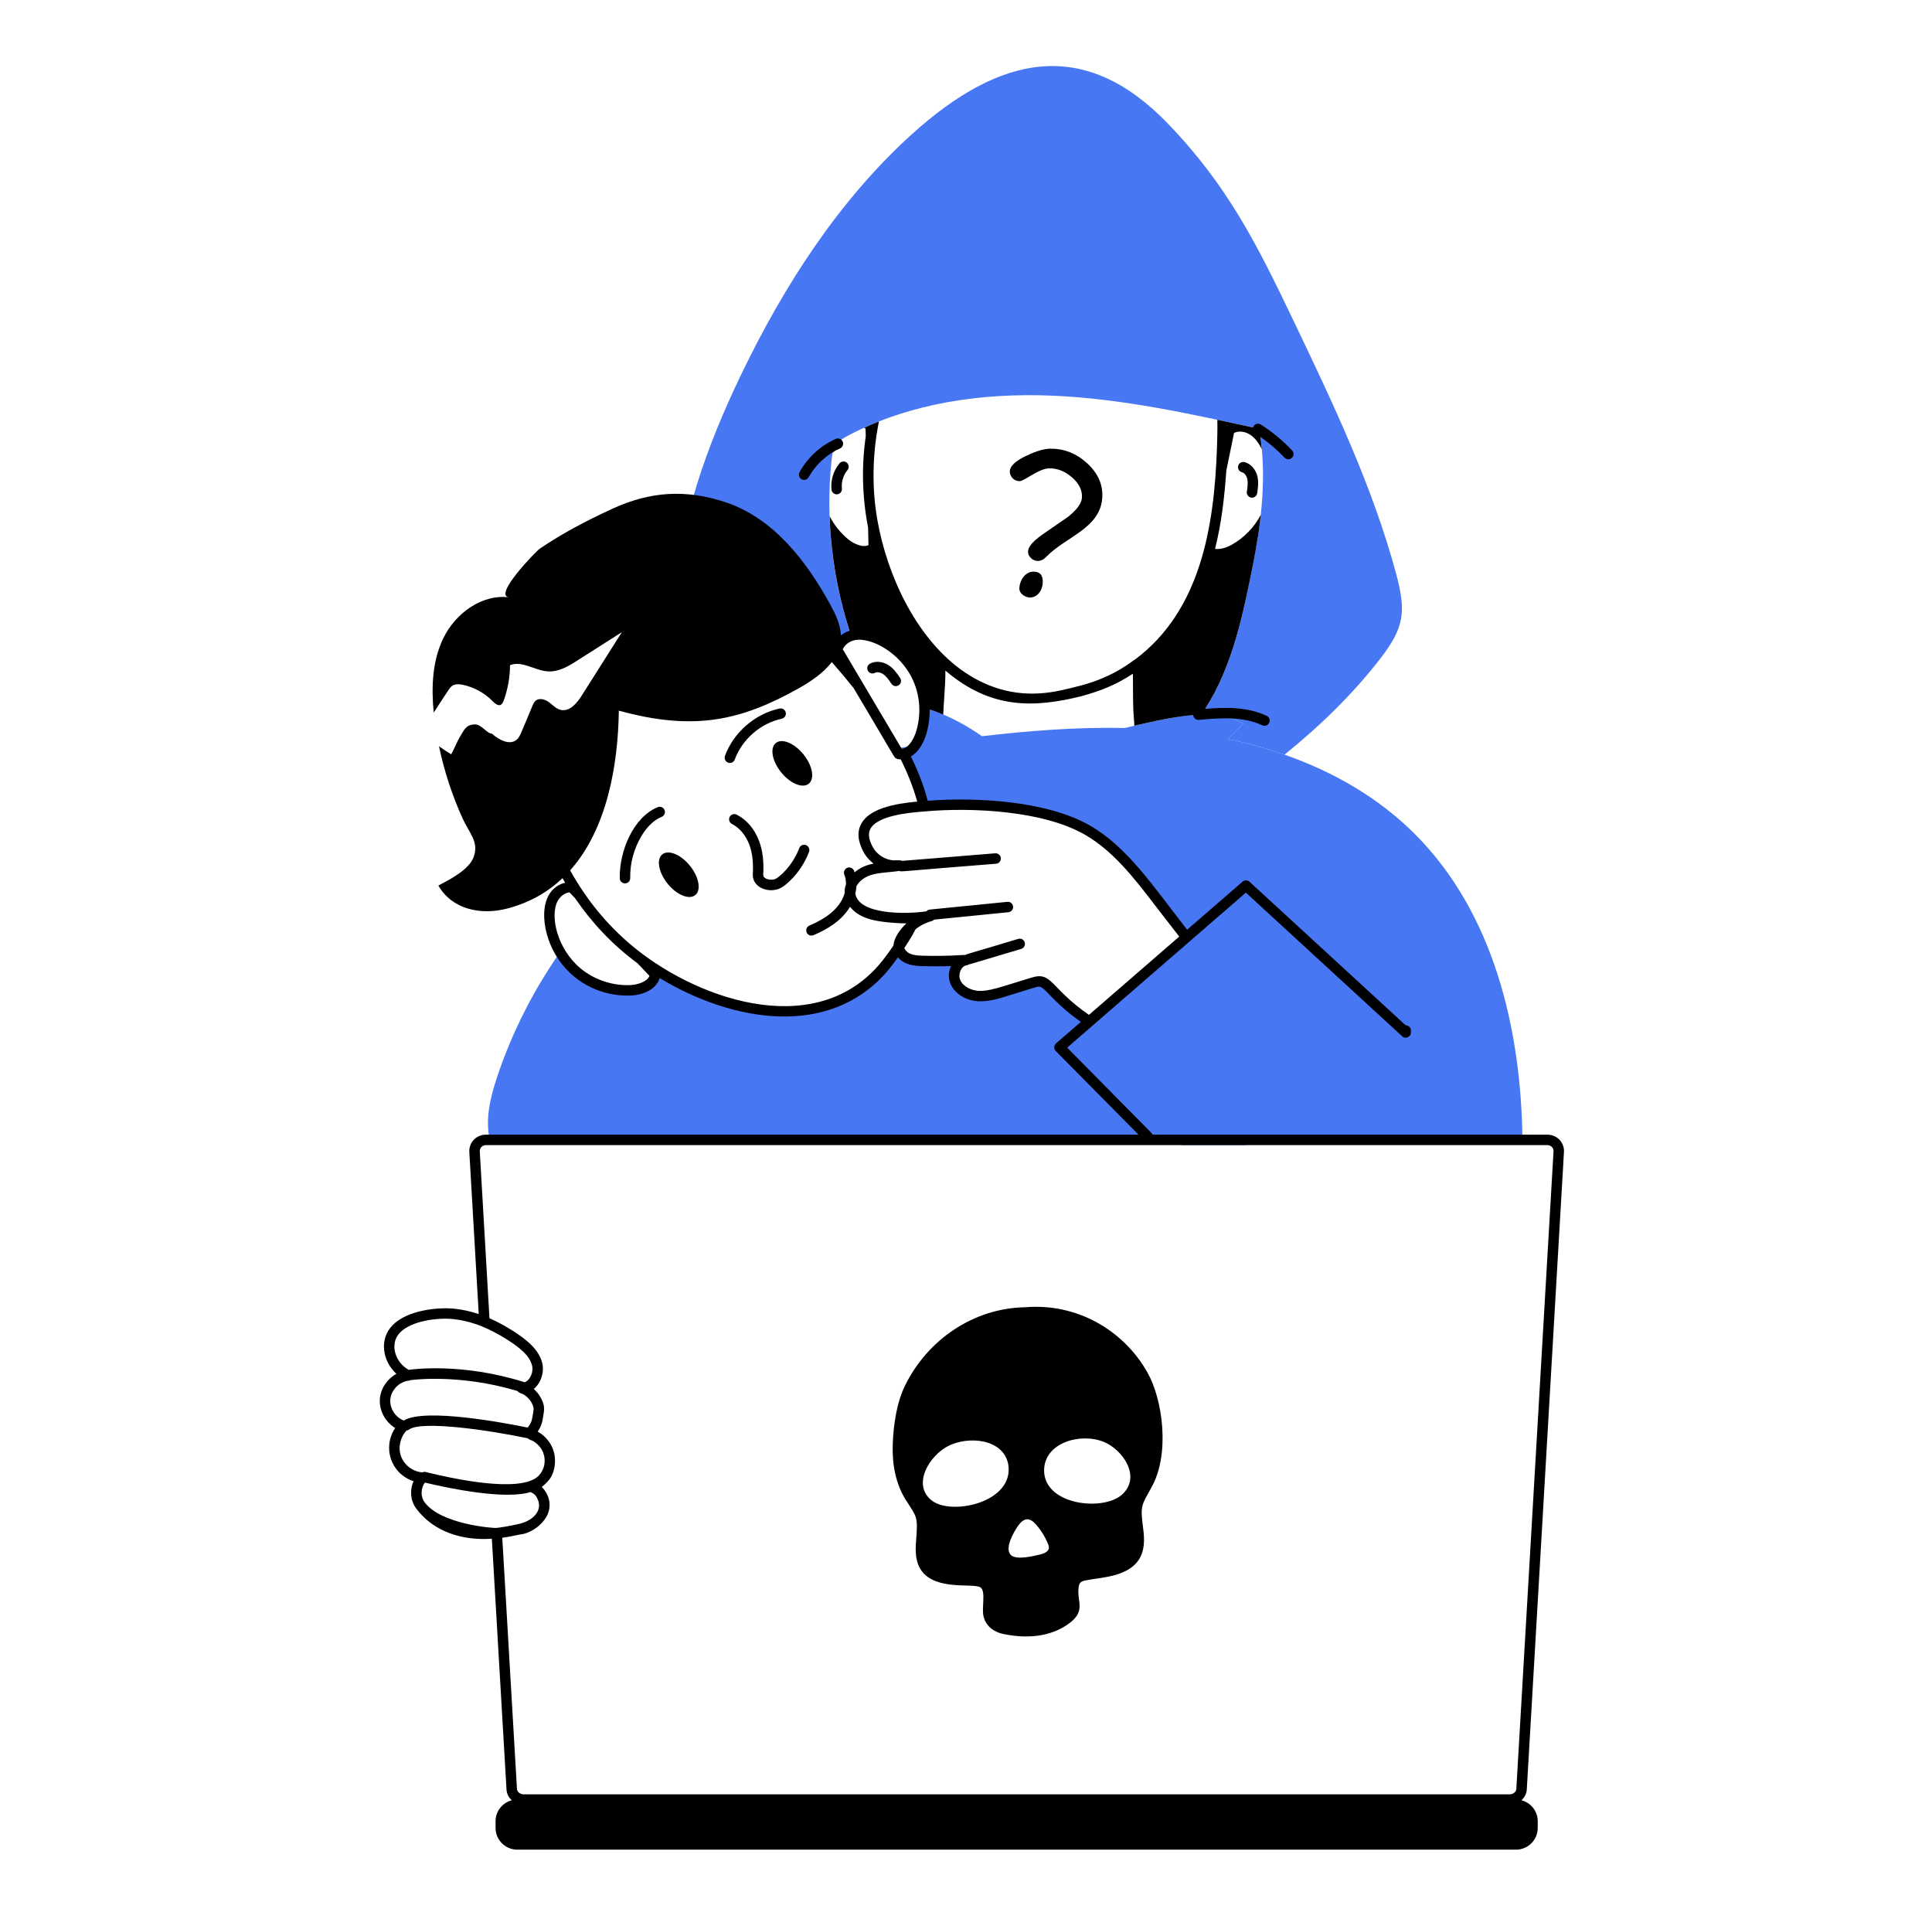
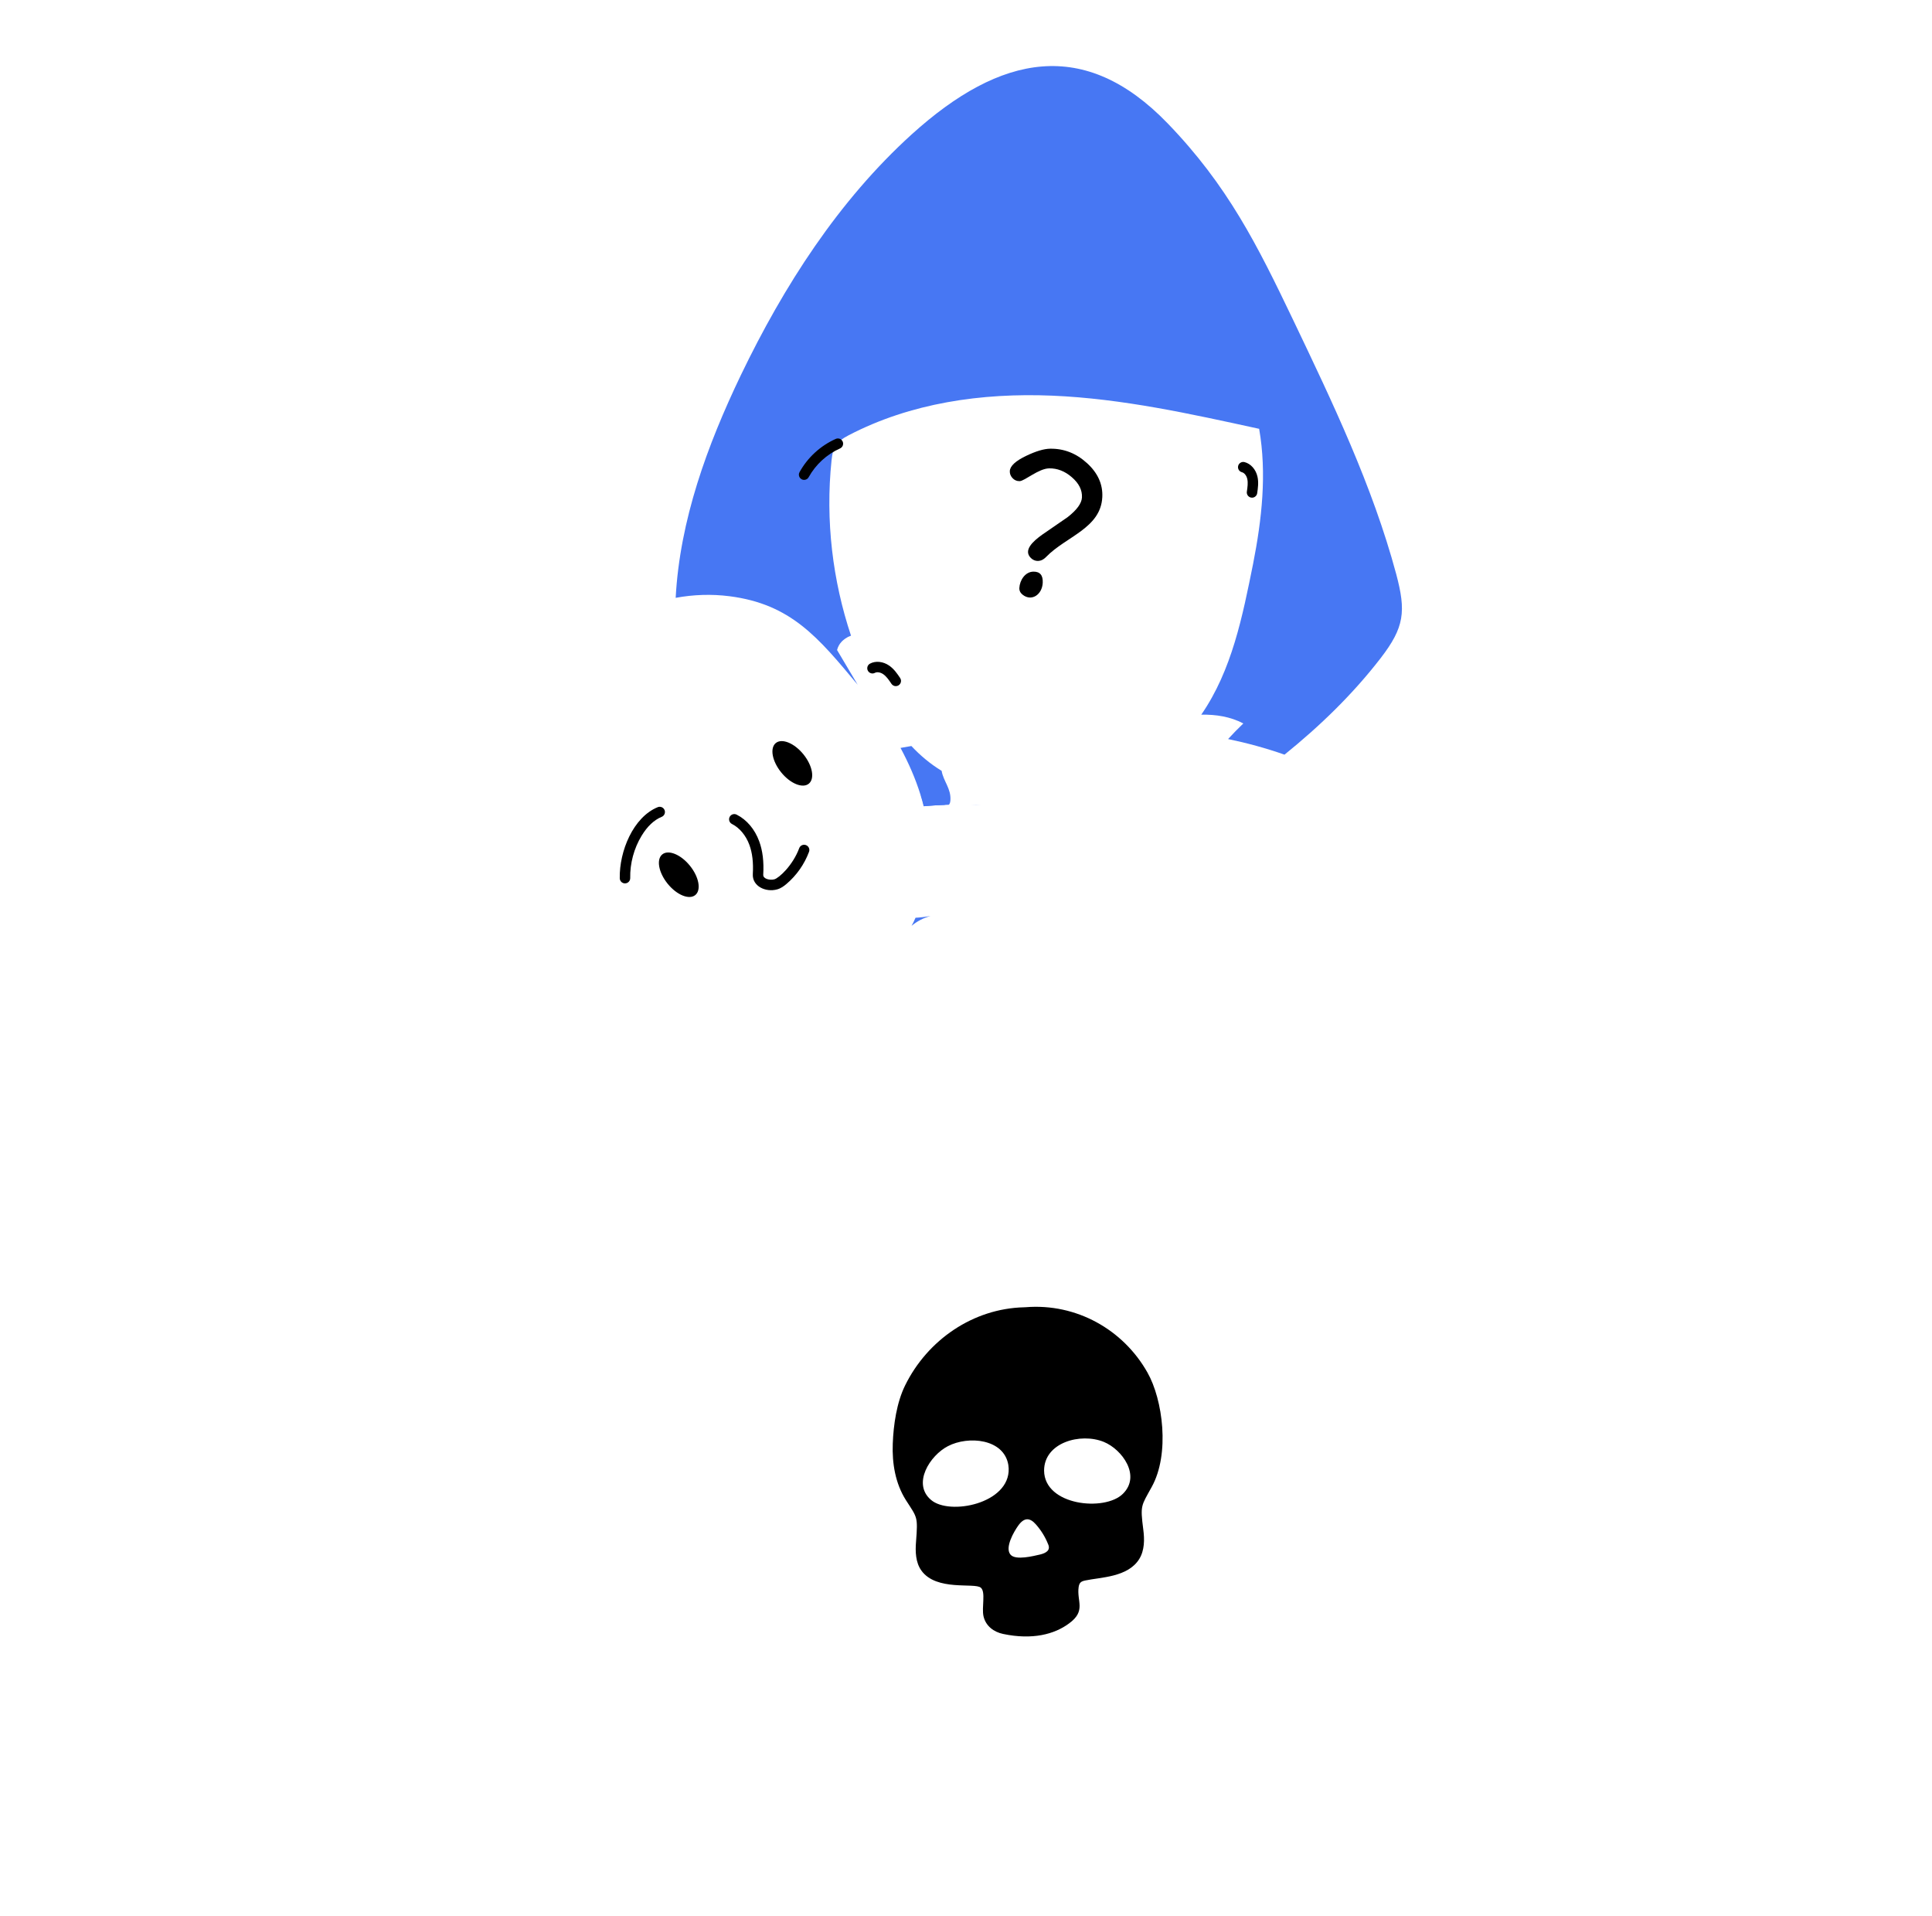
<svg xmlns="http://www.w3.org/2000/svg" width="117" height="116" viewBox="0 0 117 116" fill="none">
  <path d="M83.606 39.858C81.918 42.043 79.936 43.962 77.788 45.696C76.675 45.304 75.527 44.992 74.371 44.751C74.671 44.426 74.975 44.11 75.295 43.806C74.506 43.393 73.637 43.258 72.747 43.275C74.608 40.583 75.249 37.301 75.886 34.142C76.416 31.449 76.726 28.671 76.253 25.966C72.067 25.053 67.972 24.139 63.724 23.958C59.433 23.78 55.148 24.401 51.397 26.354C50.585 26.782 50.447 27.07 50.359 27.86C49.974 31.536 50.431 35.175 51.536 38.491C51.383 38.548 51.331 38.571 51.211 38.655C51.207 38.655 51.203 38.655 51.199 38.66C51.157 38.689 51.114 38.723 51.072 38.757C51.068 38.761 51.059 38.765 51.055 38.773C51.026 38.799 50.938 38.878 50.92 38.913C50.866 38.967 50.739 39.154 50.692 39.36L51.941 41.465C49.546 38.59 47.896 36.58 44.179 36.103C43.095 35.964 41.994 36.002 40.918 36.2C41.171 31.492 42.825 26.974 44.862 22.722C47.465 17.318 50.773 12.159 55.223 8.126C60.6 3.266 65.688 2.273 70.705 7.463C74.349 11.233 76.146 14.849 78.311 19.372C80.699 24.371 83.112 29.404 84.551 34.753C85.156 37.02 85.054 37.981 83.606 39.858Z" fill="#4777F3" />
  <path d="M57.556 48.46C57.548 48.547 57.529 48.69 57.45 48.73C57.201 48.745 56.869 48.737 55.936 48.818C55.885 48.603 55.822 48.38 55.754 48.164C55.754 48.152 55.75 48.143 55.746 48.131C55.439 47.138 55.02 46.193 54.535 45.287C54.755 45.249 54.974 45.211 55.193 45.173C55.737 45.755 56.345 46.262 57.024 46.675C57.129 47.303 57.605 47.75 57.556 48.46Z" fill="#4777F3" />
-   <path d="M54.814 45.816C54.767 45.74 54.708 45.655 54.691 45.571C54.722 45.616 54.779 45.734 54.814 45.816Z" fill="#4777F3" />
  <path d="M57.271 48.738C56.832 48.75 56.394 48.78 55.955 48.818C55.904 48.603 55.841 48.379 55.773 48.164C56.077 48.303 56.866 48.675 57.271 48.738Z" fill="#4777F3" />
-   <path d="M92.2 69.021H77.173L75.35 69.338H71.588L71.216 69.021H29.663C29.368 67.76 29.701 66.419 30.115 65.183C31.009 62.508 32.304 59.968 33.92 57.652C35.607 60.508 39.526 60.454 39.682 58.994L38.809 58.083C42.96 61.162 49.588 63.044 53.427 58.678C53.798 58.256 54.123 57.8 54.435 57.336C54.456 57.644 54.701 57.906 54.983 58.032C55.27 58.163 55.599 58.18 55.916 58.188C56.776 58.209 57.641 58.192 58.502 58.133C57.936 58.209 57.637 58.935 57.86 59.458C58.08 59.981 58.666 60.276 59.231 60.314C59.797 60.348 60.353 60.179 60.902 60.011C62.739 59.431 62.793 59.42 62.923 59.424C63.566 59.449 63.791 60.381 65.926 61.812L71.845 56.75C69.387 53.584 68.079 51.602 65.85 50.261C65.846 50.261 65.846 50.261 65.846 50.261C64.223 49.327 62.144 48.96 60.282 48.819C59.324 48.716 57.478 48.676 55.949 48.819C55.895 48.603 55.835 48.38 55.768 48.165C55.768 48.161 55.764 48.156 55.764 48.152C55.764 48.144 55.76 48.139 55.76 48.131C55.717 47.974 55.429 47.165 55.3 46.87C55.3 46.865 55.3 46.861 55.295 46.857C55.145 46.481 54.735 45.645 54.734 45.642C54.73 45.642 54.73 45.638 54.73 45.638C54.718 45.613 54.705 45.592 54.692 45.57V45.566C54.646 45.473 54.595 45.38 54.549 45.288C55.104 45.202 55.048 45.199 55.055 45.199C55.566 44.851 55.828 44.053 55.869 43.436C55.875 43.337 55.886 43.149 55.992 43.043C56.167 42.839 56.469 43.02 56.654 43.081C57.511 43.393 58.516 43.903 59.463 44.579C62.332 44.246 65.234 44.018 68.12 44.081C68.424 44 69.472 43.767 69.74 43.71C71.575 43.308 73.625 42.929 75.3 43.807C74.979 44.111 74.676 44.427 74.376 44.752C75.532 44.992 76.679 45.305 77.793 45.697C80.733 46.726 83.471 48.291 85.669 50.489C90.454 55.269 92.116 62.286 92.2 69.021Z" fill="#4777F3" />
  <path d="M59.408 48.76C59.214 48.749 58.906 48.742 58.805 48.735C59.007 48.735 59.21 48.748 59.408 48.76Z" fill="#4777F3" />
  <path d="M55.444 55.572C55.372 55.737 55.292 55.902 55.203 56.062C55.537 55.783 55.929 55.577 56.351 55.467C56.051 55.517 55.748 55.555 55.444 55.572Z" fill="#4777F3" />
  <path d="M75.822 30.135C75.976 30.135 76.111 30.022 76.134 29.865C76.179 29.559 76.23 29.213 76.151 28.861C76.052 28.422 75.744 28.076 75.367 27.981C75.199 27.939 75.025 28.04 74.982 28.21C74.939 28.379 75.043 28.552 75.212 28.595C75.356 28.631 75.488 28.798 75.534 29.001C75.587 29.237 75.547 29.509 75.508 29.773C75.481 29.962 75.626 30.135 75.822 30.135Z" fill="black" />
-   <path d="M50.838 28.058C50.471 28.499 50.295 29.079 50.355 29.65C50.374 29.824 50.53 29.95 50.703 29.931C50.877 29.913 51.003 29.757 50.985 29.583C50.943 29.187 51.07 28.768 51.324 28.463C51.436 28.328 51.417 28.129 51.283 28.017C51.15 27.905 50.949 27.923 50.838 28.058Z" fill="black" />
  <path d="M48.807 51.172C48.644 51.11 48.461 51.194 48.4 51.358C48.007 52.414 47.171 53.167 46.896 53.244C46.636 53.315 46.205 53.227 46.221 52.965C46.267 52.176 46.187 51.513 45.976 50.94C45.707 50.208 45.222 49.636 44.611 49.328C44.455 49.248 44.265 49.312 44.186 49.468C44.108 49.624 44.17 49.814 44.326 49.893C44.787 50.125 45.171 50.586 45.382 51.158C45.562 51.649 45.63 52.227 45.59 52.928C45.548 53.66 46.368 54.048 47.065 53.854C47.292 53.791 47.474 53.655 47.622 53.53C48.238 53.009 48.712 52.334 48.994 51.579C49.055 51.415 48.971 51.233 48.807 51.172Z" fill="black" />
  <path d="M52.985 40.742C53.114 40.673 53.322 40.708 53.49 40.825C53.688 40.963 53.84 41.189 53.986 41.407C54.047 41.498 54.148 41.547 54.249 41.547C54.497 41.547 54.654 41.267 54.511 41.054C54.341 40.8 54.147 40.513 53.853 40.307C53.486 40.05 53.028 40.001 52.687 40.184C52.533 40.266 52.475 40.458 52.557 40.612C52.639 40.766 52.831 40.825 52.985 40.742Z" fill="black" />
  <path d="M40.108 51.735C39.736 52.037 39.882 52.832 40.433 53.513C40.984 54.193 41.733 54.5 42.105 54.198C42.477 53.897 42.331 53.101 41.78 52.421C41.229 51.74 40.48 51.434 40.108 51.735Z" fill="black" />
  <path d="M46.983 44.991C46.611 45.293 46.757 46.089 47.308 46.769C47.859 47.449 48.608 47.756 48.98 47.454C49.352 47.153 49.206 46.357 48.655 45.677C48.104 44.997 47.355 44.69 46.983 44.991Z" fill="black" />
  <path d="M40.245 49.05C40.178 48.888 39.994 48.81 39.832 48.876C38.346 49.48 37.501 51.545 37.532 53.18C37.535 53.353 37.676 53.491 37.849 53.491C37.85 53.491 37.853 53.491 37.855 53.491C38.029 53.487 38.168 53.343 38.165 53.168C38.148 52.28 38.392 51.371 38.853 50.61C39.201 50.035 39.611 49.649 40.07 49.462C40.232 49.397 40.31 49.212 40.245 49.05Z" fill="black" />
-   <path d="M44.496 45.991C44.947 44.764 46.064 43.795 47.342 43.52C47.513 43.484 47.621 43.316 47.585 43.145C47.548 42.974 47.377 42.865 47.209 42.902C45.724 43.221 44.426 44.347 43.902 45.772C43.827 45.979 43.98 46.198 44.199 46.198C44.328 46.198 44.45 46.119 44.496 45.991Z" fill="black" />
-   <path d="M92.137 109.008C92.321 108.843 92.443 108.618 92.46 108.368L94.712 69.751C94.746 69.207 94.317 68.705 93.696 68.705H69.801C69.755 68.595 70.05 68.936 64.626 63.436C67.251 61.159 74.595 54.791 75.45 54.05L84.913 62.748C85.109 62.936 85.444 62.798 85.444 62.516V62.398C85.444 62.221 85.305 62.094 85.124 62.082L75.67 53.391C75.552 53.286 75.37 53.282 75.248 53.387L71.89 56.298C71.848 56.239 71.805 56.184 71.759 56.125C69.807 53.621 68.256 51.28 66.005 49.987C63.421 48.502 59.163 48.257 56.183 48.486C55.992 47.773 55.733 46.97 55.162 45.806C56.019 45.295 56.308 43.966 56.301 42.963C56.452 42.994 57.023 43.225 57.121 43.271C57.133 42.921 57.159 42.566 57.184 42.216C57.271 40.919 57.248 40.736 57.251 40.609C57.278 40.632 57.307 40.65 57.334 40.673C60.026 42.931 62.6 42.871 65.473 42.161C66.599 41.846 67.513 41.514 68.608 40.795C68.608 43.739 68.672 43.132 68.692 43.942C69.137 43.857 70.856 43.402 72.257 43.303C72.273 43.477 72.432 43.602 72.6 43.589C73.846 43.48 75.258 43.356 76.438 43.918C76.482 43.939 76.529 43.949 76.574 43.949C76.91 43.949 77.014 43.491 76.71 43.347C75.525 42.782 74.157 42.828 72.982 42.922C74.663 40.299 75.28 37.165 75.889 34.142C75.996 33.608 76.088 33.068 76.171 32.527C76.173 32.525 76.174 32.524 76.176 32.522C76.233 32.181 76.312 31.575 76.353 31.176C75.948 31.944 75.32 32.585 74.56 33.003C74.266 33.167 73.884 33.28 73.581 33.235C73.984 31.645 74.153 30.063 74.266 28.488L74.733 26.215C74.999 26.084 75.362 26.114 75.665 26.295C75.957 26.473 76.201 26.768 76.412 27.202C76.373 26.759 76.345 26.587 76.329 26.454C76.855 26.822 77.347 27.241 77.789 27.709C77.852 27.774 77.935 27.808 78.019 27.808C78.295 27.808 78.44 27.476 78.249 27.274C77.683 26.676 77.046 26.148 76.354 25.705C76.189 25.602 75.949 25.659 75.884 25.885C75.445 25.789 75.006 25.691 74.569 25.599C74.568 25.6 74.567 25.6 74.567 25.6C74.496 25.585 74.425 25.569 74.354 25.554C74.354 25.554 74.354 25.553 74.354 25.553C74.29 25.54 73.778 25.43 73.721 25.418C73.735 25.953 73.714 26.646 73.7 27.076C73.535 31.932 72.695 36.972 68.743 39.93C68.668 39.93 67.549 40.974 65.414 41.52C64.739 41.692 64.063 41.873 63.343 41.951C61.382 42.175 59.662 41.616 58.143 40.51C55.436 38.5 53.733 34.857 53.135 31.502C52.784 29.516 52.837 27.456 53.227 25.523C53.147 25.555 53.067 25.588 52.987 25.621C52.986 25.621 52.986 25.621 52.986 25.62C52.894 25.651 52.412 25.863 52.337 25.903C52.366 25.916 52.392 25.933 52.417 25.95C52.424 26.319 52.435 26.379 52.423 26.467C52.173 28.199 52.209 30.101 52.568 31.927C52.573 32.122 52.596 33.068 52.594 33.007C52.24 33.184 51.691 32.914 51.379 32.666C50.907 32.282 50.523 31.797 50.244 31.256C50.252 31.644 50.272 32.035 50.312 32.497C50.313 32.498 50.314 32.498 50.314 32.499C50.475 34.43 50.854 36.346 51.445 38.192C51.352 38.233 51.177 38.274 50.925 38.471C50.898 37.804 50.59 37.173 50.266 36.581C48.822 33.952 46.834 31.394 43.997 30.431C41.536 29.6 39.35 29.756 37.054 30.82C35.513 31.533 34.057 32.288 32.655 33.247C32.486 33.365 29.848 36.054 30.823 36.168C29.165 35.969 27.569 37.151 26.843 38.654C26.176 40.034 26.117 41.621 26.265 43.149C27.228 41.682 27.249 41.587 27.455 41.49C27.632 41.406 27.835 41.431 28.02 41.465C28.713 41.609 29.35 41.963 29.836 42.461C30.126 42.762 30.364 42.811 30.507 42.415C30.756 41.723 30.882 41.001 30.887 40.275C31.634 39.988 32.398 40.612 33.191 40.655C33.854 40.688 34.453 40.325 35.002 39.971C35.893 39.405 36.775 38.844 37.661 38.278C36.843 39.566 36.032 40.849 35.218 42.136C34.935 42.584 34.504 43.094 33.972 42.989C33.689 42.93 33.478 42.698 33.255 42.525C33.018 42.352 32.676 42.242 32.448 42.419C32.343 42.504 32.292 42.626 32.242 42.744C31.518 44.469 31.485 44.623 31.283 44.795C30.849 45.154 30.194 44.783 29.776 44.416C29.477 44.416 29.16 43.854 28.751 43.863C28.189 43.884 28.105 44.221 27.852 44.618C27.691 44.88 27.531 45.298 27.324 45.674C27.071 45.526 26.826 45.361 26.585 45.188C26.902 46.695 27.383 48.168 28.02 49.57C28.426 50.452 29.021 50.988 28.683 51.9C28.392 52.676 27.227 53.263 26.547 53.622C27.392 55.091 29.148 55.416 30.68 55.023C32.06 54.671 33.172 54.022 34.068 53.174C34.12 53.265 34.168 53.357 34.222 53.447C32.546 53.892 32.724 56.271 33.645 57.814C34.626 59.475 36.415 60.373 38.25 60.278C38.987 60.234 39.754 59.888 39.948 59.223C44.412 61.919 50.192 62.836 53.666 58.886C53.931 58.581 54.17 58.263 54.379 57.968C54.768 58.424 55.336 58.491 55.906 58.504C56.471 58.517 57.036 58.517 57.597 58.496C57.11 59.547 58.016 60.546 59.213 60.626C59.846 60.664 60.453 60.479 60.989 60.31C62.835 59.744 62.791 59.747 62.908 59.74C63.32 59.759 63.633 60.584 65.457 61.879L63.955 63.178C63.819 63.298 63.804 63.508 63.938 63.643L68.945 68.705H29.434C28.851 68.705 28.395 69.17 28.422 69.751L28.992 79.571C28.51 79.409 28.034 79.3 27.571 79.251C26.59 79.137 24.688 79.307 23.773 80.246C22.939 81.102 23.17 82.422 24.005 83.189C23.462 83.487 23.063 84.051 23.008 84.676C22.94 85.389 23.327 86.102 23.932 86.467C23.145 87.646 23.668 89.236 25.045 89.69C24.806 90.217 24.851 90.865 25.2 91.335C26.257 92.769 28.023 93.294 29.786 93.173L30.674 108.368C30.691 108.621 30.81 108.846 30.992 109.01C30.428 109.158 30.011 109.667 30.011 110.277V110.684C30.011 111.411 30.6 112 31.327 112H91.807C92.534 112 93.123 111.411 93.123 110.684V110.277C93.123 109.665 92.703 109.155 92.137 109.008ZM51.775 38.758C52.678 38.578 54.507 39.445 55.295 41.203C55.744 42.201 55.797 43.37 55.441 44.409C55.385 44.569 55.103 45.288 54.617 45.342C54.614 45.343 54.611 45.343 54.609 45.344C50.971 39.202 51.23 39.639 51.039 39.317C51.14 39.072 51.403 38.837 51.775 38.758ZM39.332 59.09C39.185 59.455 38.606 59.623 38.215 59.646C37.116 59.705 36.003 59.338 35.159 58.639C33.727 57.441 33.311 55.474 33.753 54.591C33.907 54.281 34.199 54.066 34.489 54.034C34.529 54.076 34.858 54.42 34.817 54.377C35.87 55.911 37.088 57.205 38.602 58.324L39.332 59.09ZM53.19 58.47C49.176 63.033 41.962 60.436 38.121 57.134C36.73 55.943 35.516 54.48 34.527 52.701C36.758 50.204 37.429 46.346 37.476 43.031C42.048 44.289 44.887 43.632 48.375 41.676C49.107 41.265 49.872 40.745 50.372 40.089C50.803 40.579 51.268 41.131 51.691 41.659C54.421 46.247 54.134 45.854 54.284 45.929C54.332 45.953 54.365 45.978 54.547 45.979C54.959 46.807 55.296 47.647 55.547 48.537C54.308 48.656 52.458 48.918 52.058 50.105C51.935 50.479 51.987 50.848 52.124 51.212C52.293 51.658 52.516 51.996 52.902 52.29C52.491 52.381 52.135 52.498 51.75 52.824C51.739 52.791 51.732 52.756 51.719 52.723C51.653 52.561 51.468 52.483 51.306 52.549C51.144 52.615 51.066 52.8 51.132 52.962C51.204 53.14 51.235 53.337 51.234 53.54C51.155 53.758 51.141 53.914 51.153 54.082C50.861 55.06 49.958 55.641 49.017 56.045C48.702 56.181 48.8 56.652 49.142 56.652C49.184 56.652 49.226 56.644 49.267 56.627C50.142 56.251 50.988 55.731 51.476 54.908C51.827 55.361 52.363 55.596 52.918 55.72C53.533 55.858 54.517 55.917 54.891 55.913C54.545 56.23 54.127 56.777 54.111 57.246C53.865 57.61 53.547 58.059 53.19 58.47ZM62.453 59.2C60.438 59.818 59.89 60.029 59.251 59.998C58.829 59.968 58.327 59.753 58.15 59.335C58.009 59.001 58.191 58.498 58.542 58.45C58.594 58.442 58.639 58.419 58.68 58.39C58.77 58.387 58.561 58.432 61.844 57.458C62.012 57.408 62.107 57.232 62.057 57.064C62.008 56.897 61.834 56.8 61.663 56.852C58.358 57.848 58.593 57.748 58.489 57.818C58.086 57.836 57.309 57.906 55.923 57.872C55.627 57.863 55.34 57.85 55.108 57.745C54.94 57.669 54.809 57.538 54.767 57.403C54.852 57.262 55.15 56.847 55.45 56.264C55.741 56.032 56.079 55.864 56.429 55.771C56.486 55.756 56.532 55.724 56.57 55.685L61.067 55.237C61.241 55.22 61.368 55.065 61.351 54.891C61.334 54.717 61.176 54.586 61.005 54.608L56.305 55.076C56.222 55.084 56.151 55.125 56.1 55.183C54.828 55.37 51.996 55.389 51.797 54.103C51.831 53.956 51.856 53.809 51.865 53.663C52.027 53.337 52.411 53.086 52.746 52.982C53.264 52.823 53.835 52.834 54.459 52.735C54.605 52.801 54.286 52.775 60.32 52.3C60.494 52.286 60.624 52.133 60.61 51.959C60.596 51.785 60.442 51.657 60.269 51.669L54.636 52.127C54.624 52.121 54.611 52.119 54.598 52.114C54.591 52.112 54.584 52.106 54.577 52.105C54.575 52.104 54.545 52.103 54.543 52.102C54.468 52.092 54.637 52.096 54.212 52.09C54.19 52.09 54.169 52.098 54.148 52.102C53.599 52.064 53.121 51.767 52.857 51.294C52.693 50.993 52.553 50.628 52.662 50.303C52.966 49.39 55.02 49.21 55.973 49.135C58.854 48.876 63.16 49.085 65.689 50.535C67.379 51.503 68.636 53.111 69.831 54.666V54.67L71.261 56.513C71.312 56.581 71.362 56.644 71.413 56.712L65.946 61.453C63.571 59.81 63.727 58.8 62.453 59.2ZM24.226 80.687C24.924 79.971 26.53 79.765 27.501 79.88C28.448 79.982 29.261 80.348 29.219 80.331C30.012 80.65 31.407 81.444 31.929 82.111C32.058 82.275 32.171 82.481 32.222 82.681C32.315 83.051 32.126 83.564 31.776 83.699C27.974 82.493 24.936 82.922 24.808 82.94C24.793 82.942 24.781 82.951 24.767 82.955C23.951 82.525 23.549 81.382 24.226 80.687ZM23.638 84.733C23.688 84.166 24.187 83.659 24.751 83.603C24.794 83.598 24.832 83.584 24.868 83.564C24.879 83.564 24.89 83.568 24.901 83.566C24.93 83.561 27.797 83.165 31.341 84.229C31.379 84.283 31.432 84.327 31.5 84.349C31.86 84.464 32.185 84.782 32.303 85.208C32.324 85.291 32.311 85.385 32.295 85.488C32.213 85.993 32.214 86.108 31.958 86.438C31.957 86.44 31.956 86.441 31.955 86.443C30.632 86.171 25.723 85.233 24.456 86.015C23.95 85.829 23.587 85.274 23.638 84.733ZM24.283 88.175C24.095 87.651 24.235 87.023 24.62 86.622C24.671 86.614 24.721 86.599 24.765 86.565C25.506 86.006 29.542 86.585 31.936 87.086C32.131 87.217 32.203 87.21 32.269 87.25C32.546 87.411 32.79 87.671 32.902 87.98C33.053 88.398 33.023 88.95 32.591 89.388C31.454 90.441 27.277 89.505 25.78 89.132C25.71 89.114 25.64 89.126 25.577 89.154C25.008 89.116 24.477 88.715 24.283 88.175ZM25.708 90.959C25.462 90.626 25.48 90.108 25.732 89.772C27.25 90.141 30.607 90.821 32.122 90.347C32.151 90.353 32.168 90.364 32.21 90.386C32.372 90.475 32.467 90.558 32.572 90.805C32.862 91.502 32.248 92.125 31.337 92.295C30.871 92.407 30.25 92.501 30.056 92.52C29.878 92.537 26.706 92.311 25.708 90.959ZM30.417 93.114C30.916 93.047 31.481 92.913 31.523 92.909C32.034 92.865 32.763 92.45 33.125 91.781C33.44 91.151 33.251 90.479 32.811 90.04C32.811 90.04 32.81 90.04 32.81 90.039C32.985 89.9 33.192 89.687 33.298 89.549C33.631 89.067 33.727 88.278 33.445 87.646C33.247 87.196 32.862 86.837 32.561 86.688C32.817 86.315 32.851 86.051 32.91 85.663C32.94 85.486 32.974 85.288 32.919 85.052C32.822 84.702 32.623 84.366 32.324 84.106C32.78 83.731 32.969 83.059 32.835 82.526C32.65 81.799 32.06 81.276 31.461 80.855C30.843 80.421 30.195 80.06 29.641 79.821L29.055 69.717C29.045 69.49 29.226 69.338 29.434 69.338H93.696C93.935 69.338 94.097 69.518 94.08 69.717L91.827 108.33C91.819 108.503 91.629 108.651 91.418 108.651H31.712C31.505 108.651 31.32 108.503 31.307 108.33L30.417 93.114Z" fill="black" />
  <path d="M48.695 29.059C48.807 29.059 48.915 29 48.972 28.895C49.396 28.129 50.07 27.51 50.871 27.154C51.031 27.084 51.102 26.896 51.032 26.737C50.96 26.577 50.772 26.506 50.614 26.576C49.688 26.988 48.908 27.703 48.419 28.59C48.301 28.802 48.458 29.059 48.695 29.059Z" fill="black" />
  <path d="M55.475 93.342C55.424 93.95 55.445 94.604 55.796 95.098C56.706 96.368 59.013 95.817 59.396 96.136C59.708 96.396 59.437 97.327 59.561 97.871C59.696 98.454 60.177 98.821 60.751 98.939C62.52 99.311 63.856 98.96 64.74 98.302C65.793 97.536 65.194 96.958 65.323 96.09C65.367 95.823 65.475 95.754 65.715 95.702C66.658 95.501 68.3 95.511 68.991 94.402C69.316 93.874 69.316 93.22 69.236 92.616C69.044 91.125 69.111 91.197 69.742 90.046C70.862 88.037 70.417 84.743 69.489 83.11C68.024 80.51 65.183 78.902 62.106 79.155L62.017 79.159C58.936 79.231 56.171 81.13 54.816 83.883C54.301 84.925 54.107 86.276 54.065 87.42C54.019 88.61 54.221 89.822 54.858 90.831C55.553 91.914 55.591 91.812 55.475 93.342ZM66.846 87.31C67.952 87.762 69.113 89.357 68.003 90.451C66.912 91.542 63.248 91.174 63.229 89.049C63.229 87.346 65.436 86.736 66.846 87.31ZM62.739 92.312C63.043 92.658 63.292 93.055 63.465 93.486C63.637 93.851 63.386 94.029 62.993 94.127C62.596 94.216 61.511 94.499 61.199 94.14C60.831 93.722 61.401 92.747 61.659 92.384C62.018 91.879 62.363 91.879 62.739 92.312ZM57.404 87.568C58.632 86.926 60.793 87.112 61.063 88.699C61.072 88.775 61.08 88.847 61.085 88.918C61.157 91.058 57.49 91.78 56.382 90.822C55.226 89.843 56.315 88.129 57.404 87.568Z" fill="black" />
  <path d="M61.748 29.134C62.046 29.13 62.898 28.369 63.536 28.36C64.028 28.352 64.484 28.529 64.903 28.891C65.338 29.263 65.544 29.674 65.522 30.122C65.504 30.479 65.215 30.875 64.656 31.313L63.109 32.379C62.563 32.772 61.949 33.319 62.431 33.79C62.664 34.017 63.032 34.058 63.354 33.721C64.567 32.476 66.659 31.989 66.754 30.104C66.793 29.331 66.486 28.645 65.833 28.048C65.179 27.45 64.434 27.157 63.596 27.17C63.221 27.175 62.741 27.318 62.156 27.597C61.503 27.908 61.169 28.217 61.153 28.522C61.145 28.681 61.2 28.823 61.316 28.949C61.433 29.075 61.576 29.137 61.748 29.134Z" fill="black" />
  <path d="M61.731 35.601C61.723 35.763 61.79 35.901 61.932 36.013C62.47 36.435 63.11 36.014 63.147 35.29C63.17 34.834 62.981 34.608 62.581 34.614C62.079 34.622 61.754 35.14 61.731 35.601Z" fill="black" />
</svg>